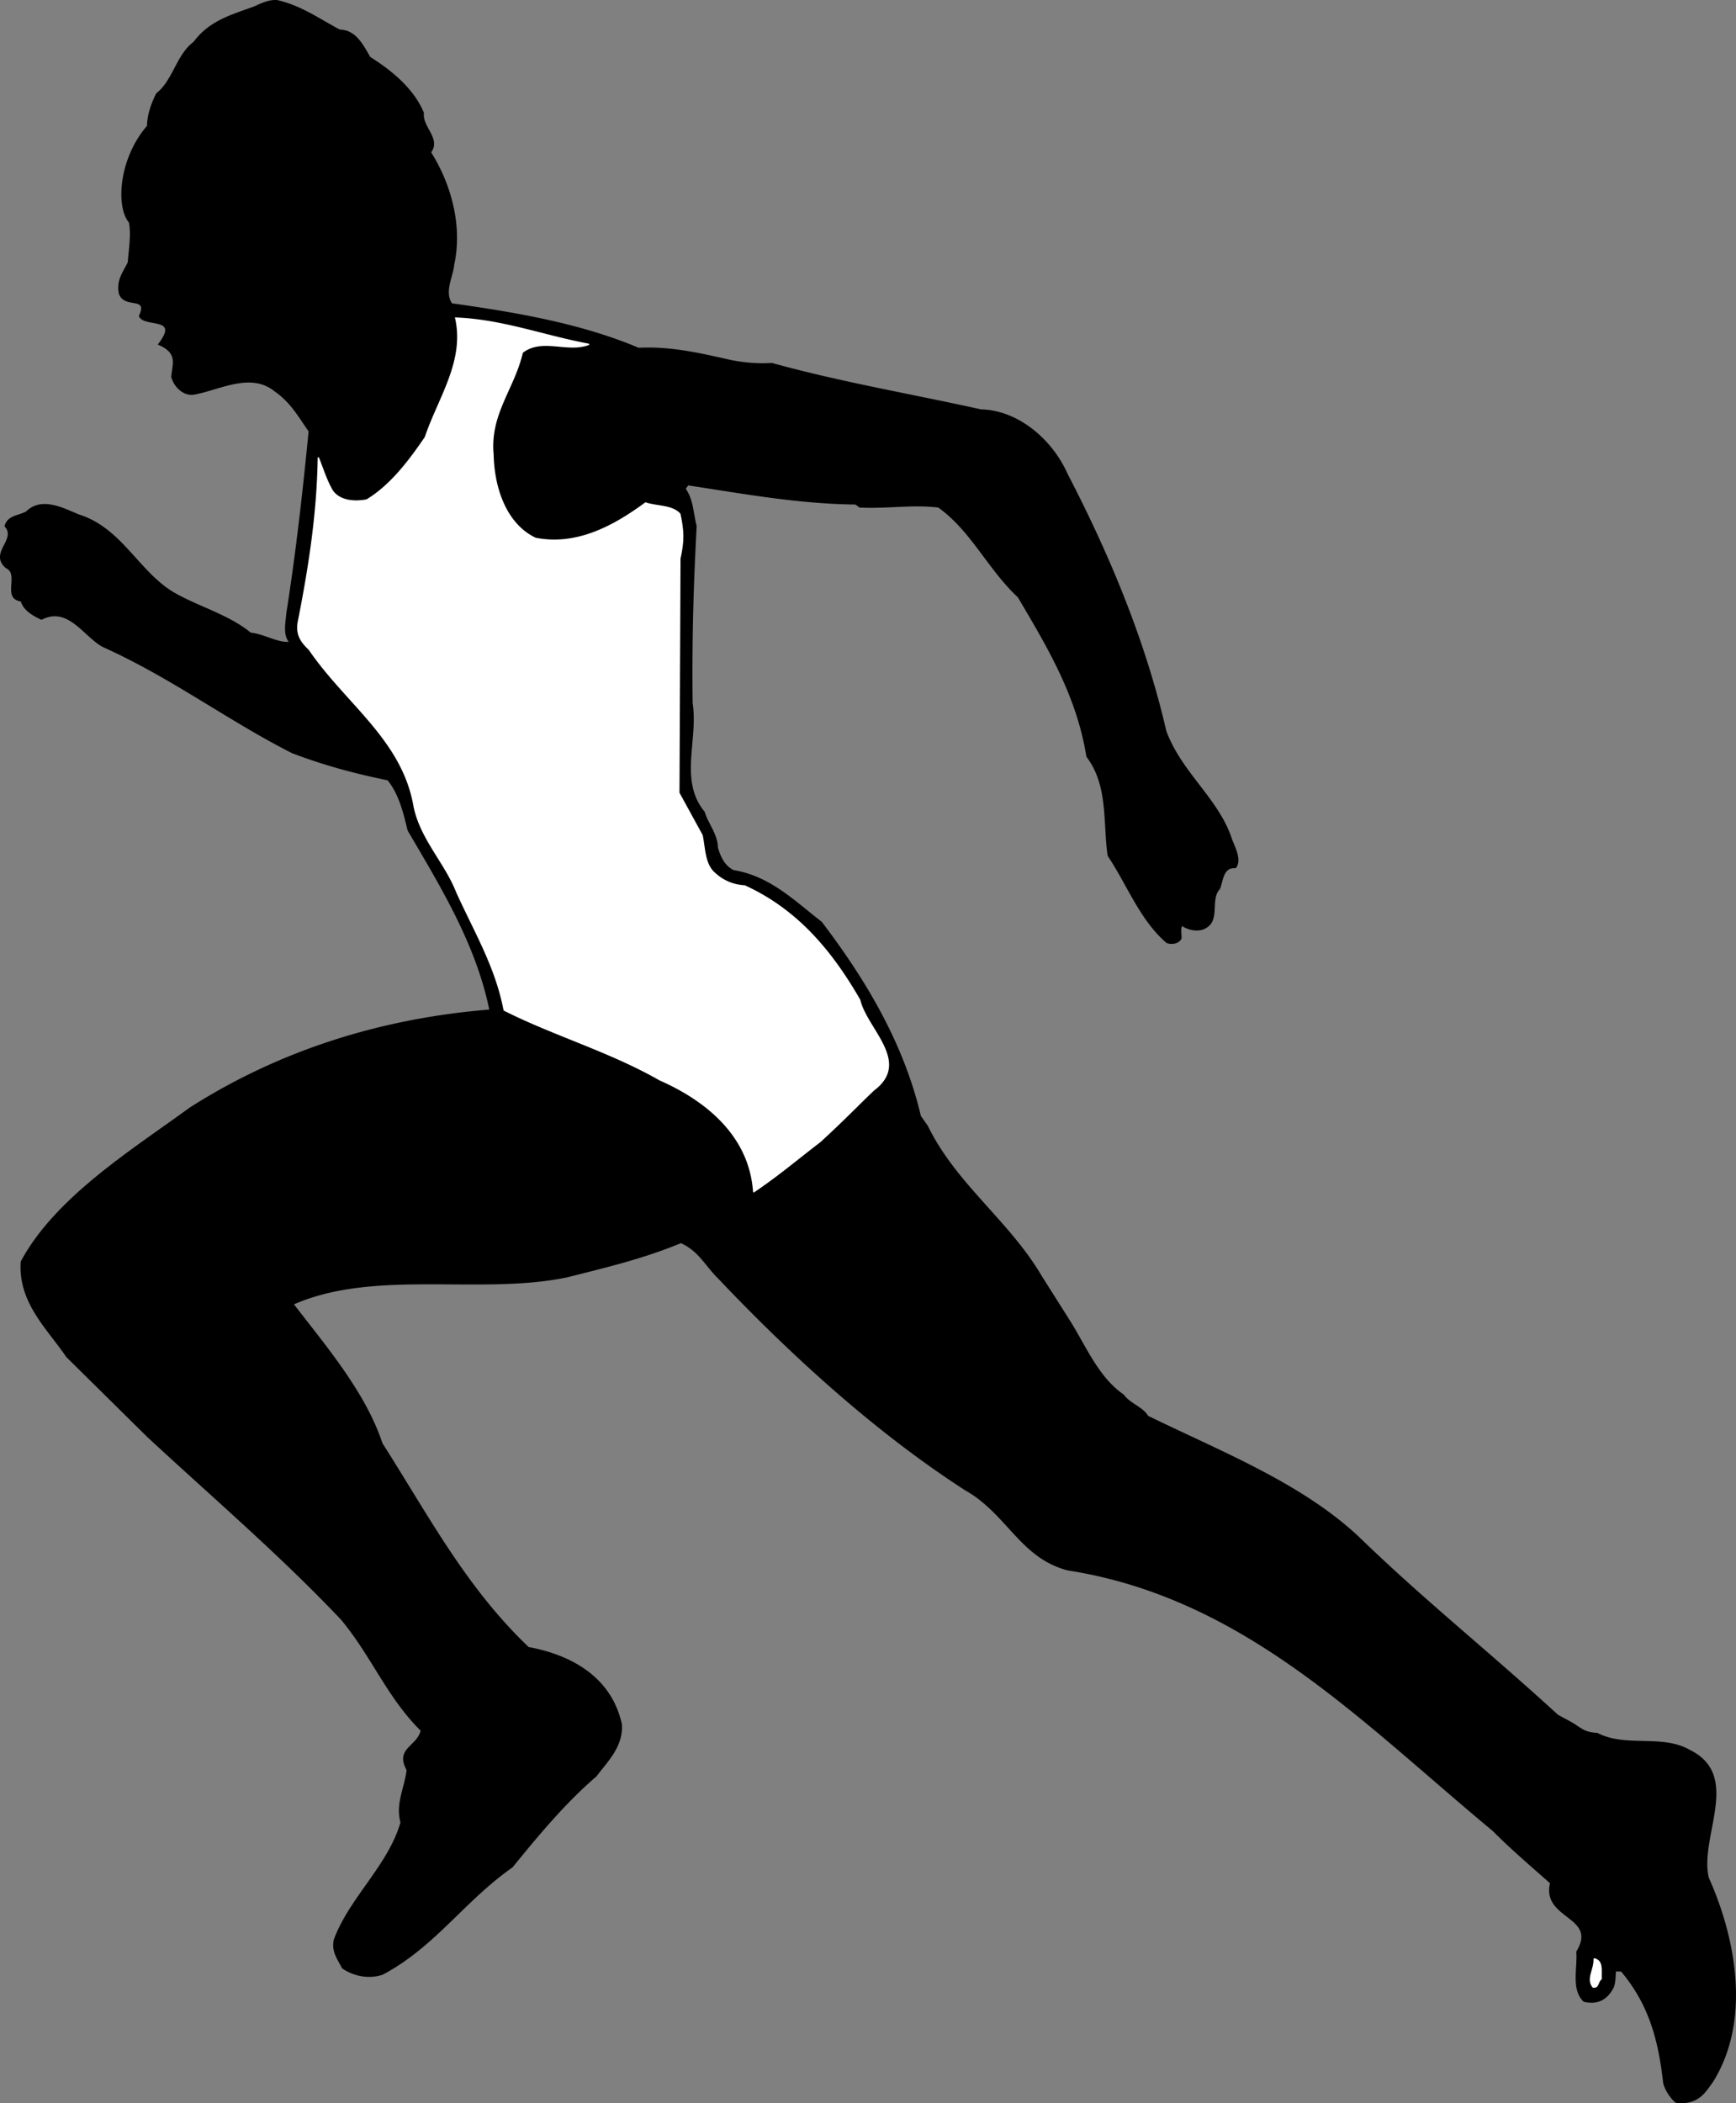
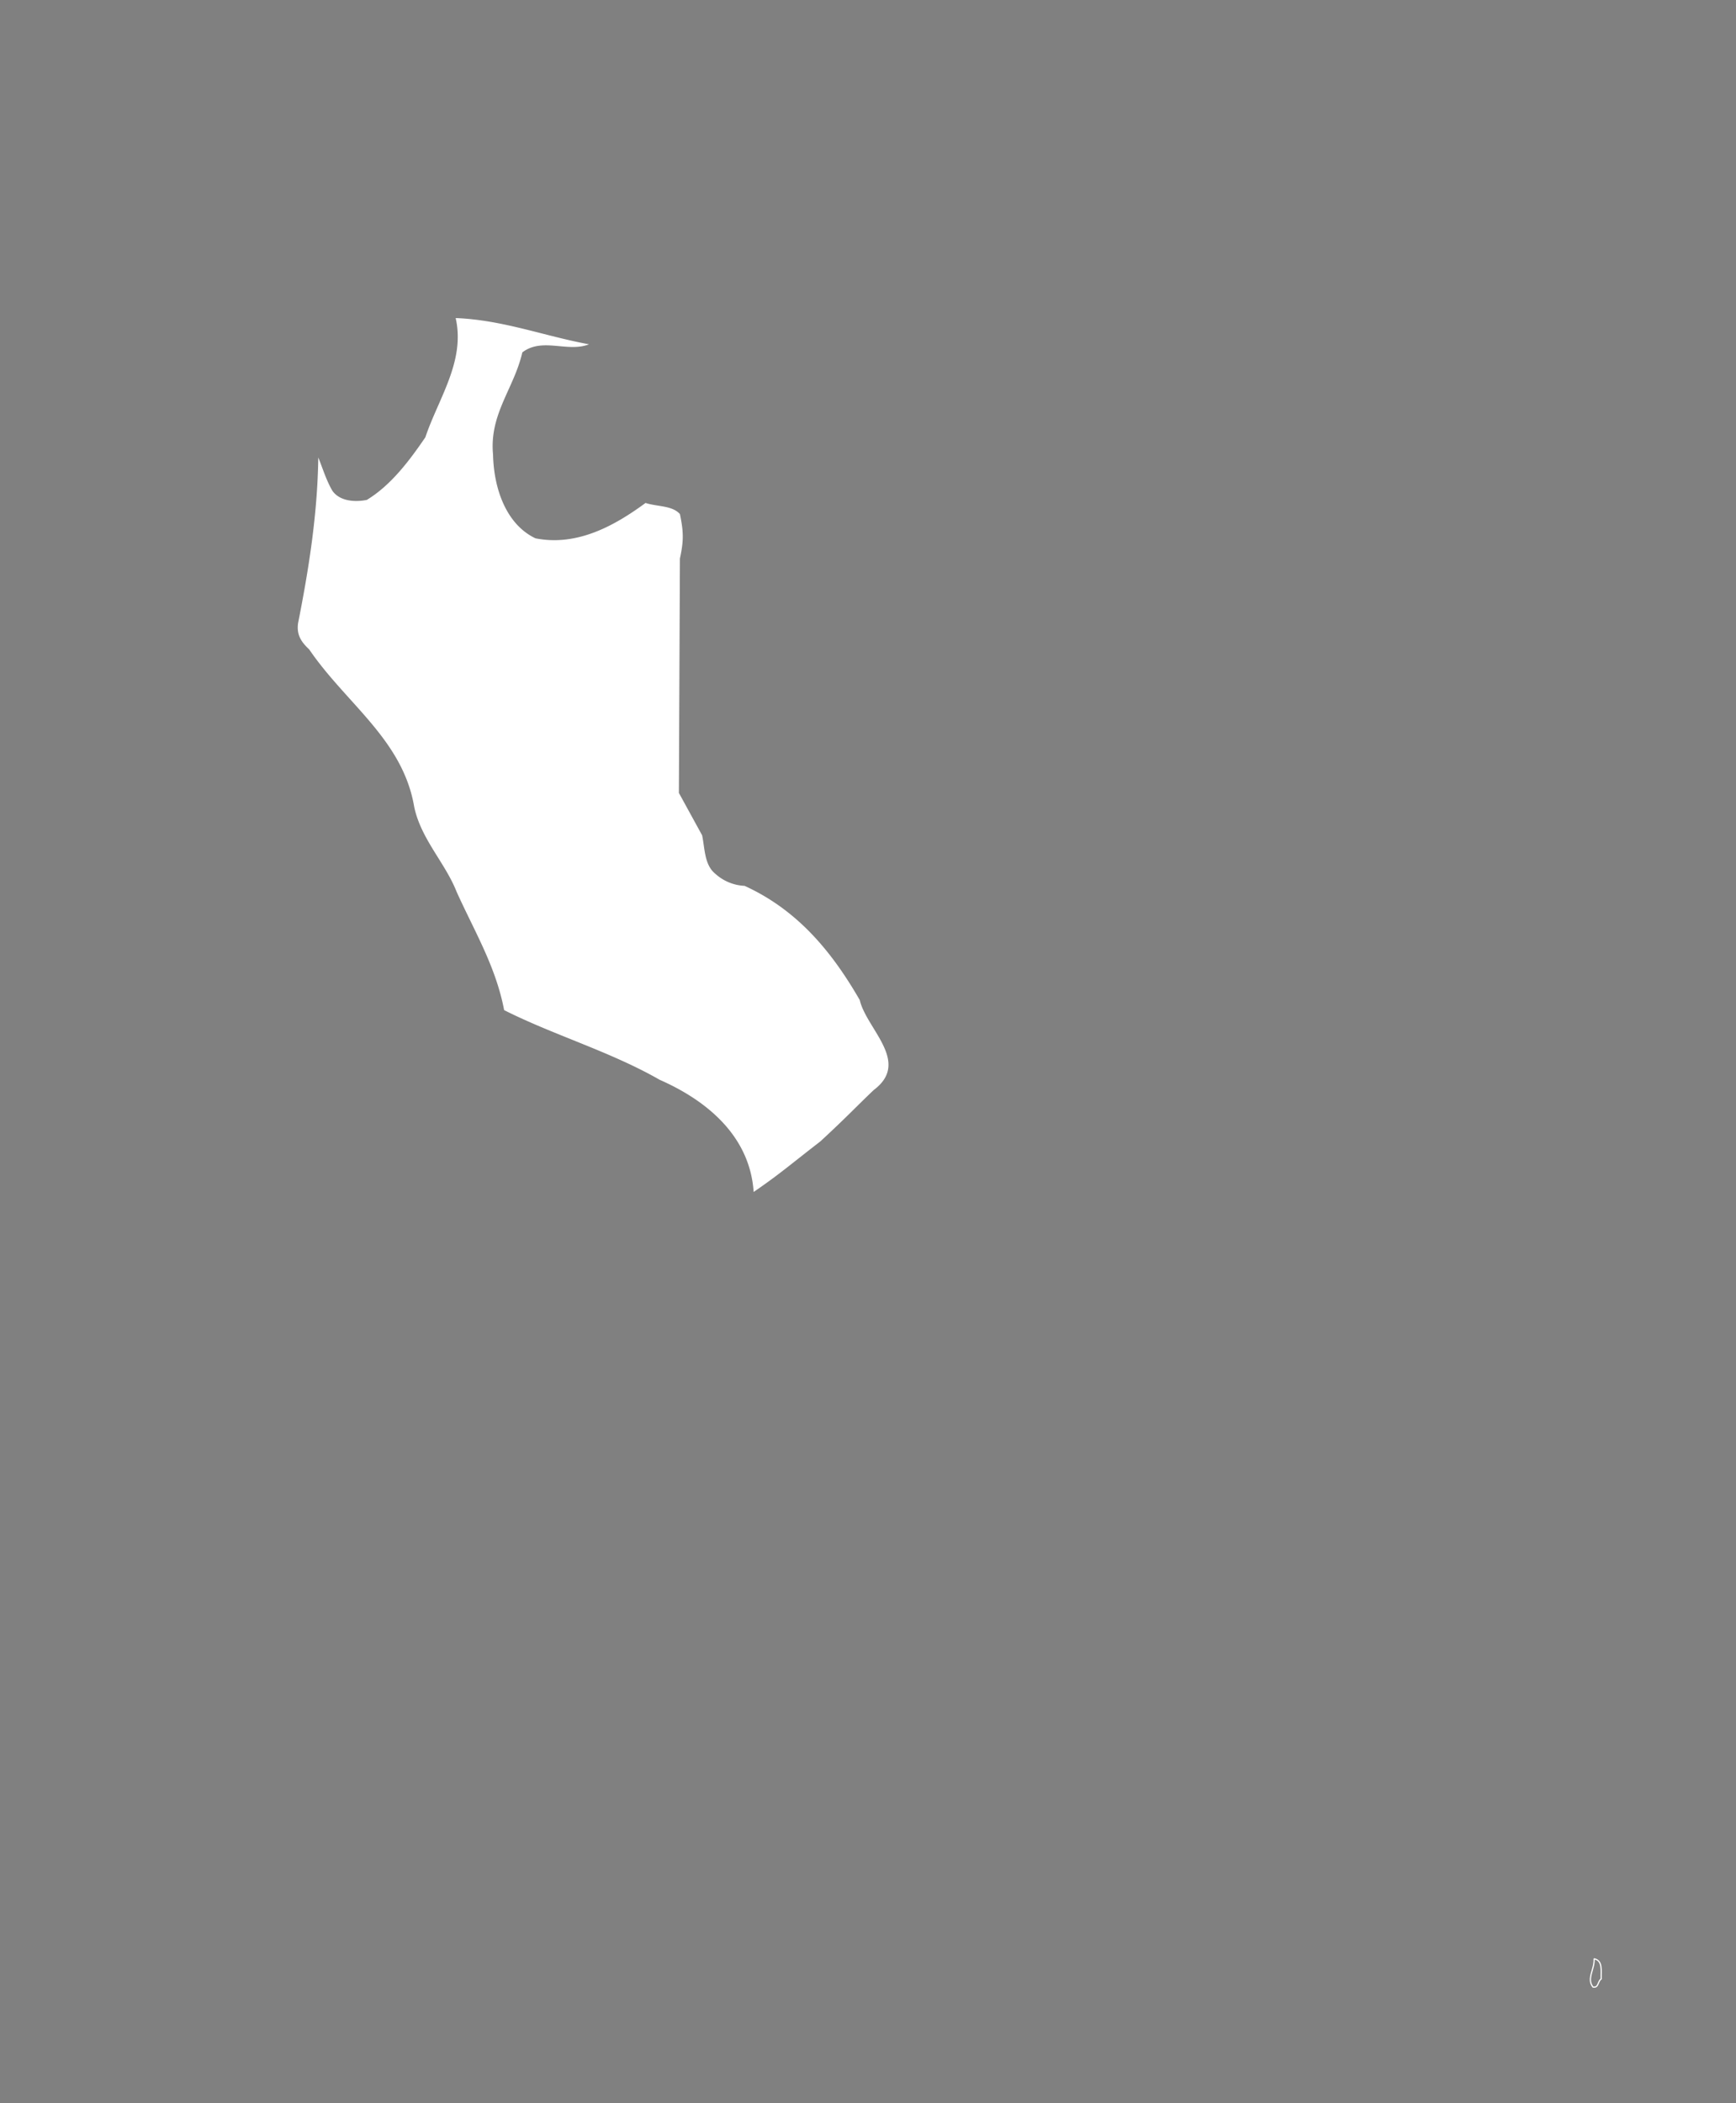
<svg xmlns="http://www.w3.org/2000/svg" width="171.86" height="208.182">
  <rect width="100%" height="100%" fill="#808080" stroke="none" />
-   <path d="M167.408 207.982c1.066-.336 1.5-1.086 2.101-1.902 3.824-6.063 2.274-14.266-.398-20.2-.977-4.066 3.273-10.066-1.801-12.597-2.777-1.617-6.324-.219-9.2-1.703-1.425-.063-1.675-.613-2.8-1.2l-1.102-.597c-7.175-6.566-13.273-11.367-19.8-17.703-5.723-5.313-13.575-8.363-20.797-11.898-.477-.868-1.778-1.215-2.403-2.102-2.574-1.766-3.8-4.965-5.5-7.598l-2.597-4.101c-3.227-5.516-8.477-9.114-11.301-14.899l-.7-1c-1.726-7.316-5.527-13.566-9.8-19.199-2.625-2.016-5.074-4.516-8.7-5.101-.874-.415-1.327-1.317-1.6-2.301-.024-1.317-.977-2.364-1.302-3.5-2.574-3.114-.625-7.114-1.199-10.801-.074-6.016.074-11.414.399-17.5-.325-1.266-.325-2.664-1.098-3.7l.3-.398c5.473.832 10.876 1.832 16.598 1.899l.403.3c2.773.133 5.172-.316 7.797 0 3.277 2.336 4.925 6.133 7.902 8.899 2.973 5.035 5.824 9.785 6.8 15.8 2.173 2.887 1.626 6.434 2.098 9.802 1.926 2.882 3.176 6.335 5.801 8.601.477.184 1.176.082 1.399-.402.027-.414-.125-.965.101-1.301.625.437 1.676.687 2.399.203 1.328-.766.328-2.766 1.3-3.8.325-.669.278-2.216 1.602-2.102.574-.766-.074-1.965-.402-2.801-1.274-3.965-4.973-6.563-6.5-10.7-2.075-8.964-5.575-17.363-9.797-25.5-1.426-3.214-4.727-6.214-8.5-6.3-6.828-1.516-13.926-2.715-20.703-4.598a15.589 15.589 0 0 1-4.098-.3c-2.777-.618-5.824-1.368-9.102-1.2-5.722-2.418-12.175-3.515-18.5-4.402-.824-1.215.125-2.766.2-3.898.828-3.766-.274-7.915-2.297-11.102 1.023-1.363-.875-2.465-.703-3.898-.973-2.368-3.172-4.165-5.297-5.5-.727-1.266-1.426-2.665-3-2.7C31.435 1.814 29.884.666 27.509.08c-.773-.113-1.625.285-2.3.602-2.274.835-4.426 1.382-6 3.5-1.723 1.285-2.024 3.785-3.7 5.101-.476.984-.875 2.031-.898 3.2-2.828 3.257-3.078 8.015-1.801 9.5.273 1.167-.05 3.007-.102 4-.597 1.16-1.086 1.745-.898 3 .437 1.62 2.973.199 2 2.3.488 1.125 4.098-.043 1.898 2.797 1.965.848 1.426 1.887 1.301 3.203.215.895 1.149 1.957 2.3 1.7 2.474-.466 5.524-2.216 7.9-.301 1.624 1.132 2.374 2.535 3.402 4-.578 5.984-1.278 12.132-2.203 18-.075.933-.375 2.183.3 2.898-1.222.137-2.523-.766-3.898-.898-2.277-1.868-5.324-2.618-7.8-4.102-3.427-2.164-5.024-6.266-9.2-7.598-1.527-.617-3.676-1.816-5.2-.3-.827.433-1.827.382-2.1 1.398 1.226 1.336-1.575 2.637.1 4.102 1.423.632-.425 3.035 1.5 3.3.223.832 1.075 1.383 2 1.801 2.774-1.418 4.376 1.984 6.298 2.797 6.675 3.035 12.175 7.187 18.5 10.402 3.078 1.184 6.226 2.035 9.5 2.7 1.125 1.382 1.578 3.234 2 5 3.277 5.585 6.777 11.285 8.101 17.8-10.976.883-20.976 4.133-29.7 9.7-5.726 4.183-13.276 8.835-16.698 15.199-.278 4.035 2.625 6.636 4.5 9.402l8 7.899c6.672 6.183 13.172 11.734 19.199 18.101 3.023 3.633 4.574 7.734 7.898 11-.375 1.633-2.574 1.781-1.398 3.899-.176 1.734-1.125 3.335-.602 5.199-1.222 4.285-5.074 7.484-6.597 11.601-.278 1.184.375 1.934.797 2.801 1.125.781 2.675 1.082 4 .598 5.226-2.817 7.976-7.215 12.8-10.598 2.528-3.117 5.278-6.418 8.301-9 1.176-1.566 2.625-2.918 2.5-5.101-1.023-4.665-4.976-6.817-9.2-7.602-6.226-5.914-9.976-13.113-14.5-20.2-1.675-5.066-5.624-9.663-8.8-13.8 8.074-3.563 18.477-.914 27.102-2.7 3.824-.964 7.625-1.863 11.297-3.398 1.828.832 2.375 2.184 3.703 3.5 7.375 7.785 15.773 15.383 24.5 21 4.125 2.332 5.422 6.684 10.097 7.899 17.528 2.734 29.176 15.086 42.102 25.8 1.926 1.934 3.773 3.485 5.7 5.2-.876 3.586 4.773 3.234 2.6 6.8.126 1.633-.527 3.735.7 4.899 1.426.336 2.324-.266 2.898-1.399.176-.464.176-1.015.2-1.601h.601c2.774 3.285 3.727 6.836 4.2 11.101.175.684.675 1.434 1.199 1.899a3.42 3.42 0 0 0 1.5-.098" />
-   <path fill="none" stroke="#000" stroke-linecap="square" stroke-miterlimit="2" stroke-width=".12" d="M167.408 207.982c1.066-.336 1.5-1.086 2.101-1.902 3.824-6.063 2.274-14.266-.398-20.2-.977-4.066 3.273-10.066-1.801-12.597-2.777-1.617-6.324-.219-9.2-1.703-1.425-.063-1.675-.613-2.8-1.2l-1.102-.597c-7.175-6.566-13.273-11.367-19.8-17.703-5.723-5.313-13.575-8.363-20.797-11.898-.477-.868-1.778-1.215-2.403-2.102-2.574-1.766-3.8-4.965-5.5-7.598l-2.597-4.101c-3.227-5.516-8.477-9.114-11.301-14.899l-.7-1c-1.726-7.316-5.527-13.566-9.8-19.199-2.625-2.016-5.074-4.516-8.7-5.101-.874-.415-1.327-1.317-1.6-2.301-.024-1.317-.977-2.364-1.302-3.5-2.574-3.114-.625-7.114-1.199-10.801-.074-6.016.074-11.414.399-17.5-.325-1.266-.325-2.664-1.098-3.7l.3-.398c5.473.832 10.876 1.832 16.598 1.899l.403.3c2.773.133 5.172-.316 7.797 0 3.277 2.336 4.925 6.133 7.902 8.899 2.973 5.035 5.824 9.785 6.8 15.8 2.173 2.887 1.626 6.434 2.098 9.802 1.926 2.882 3.176 6.335 5.801 8.601.477.184 1.176.082 1.399-.402.027-.414-.125-.965.101-1.301.625.437 1.676.687 2.399.203 1.328-.766.328-2.766 1.3-3.8.325-.669.278-2.216 1.602-2.102.574-.766-.074-1.965-.402-2.801-1.274-3.965-4.973-6.563-6.5-10.7-2.075-8.964-5.575-17.363-9.797-25.5-1.426-3.214-4.727-6.214-8.5-6.3-6.828-1.516-13.926-2.715-20.703-4.598a15.588 15.588 0 0 1-4.098-.3c-2.777-.618-5.824-1.368-9.102-1.2-5.722-2.418-12.175-3.515-18.5-4.402-.824-1.215.125-2.766.2-3.898.828-3.766-.274-7.915-2.297-11.102 1.023-1.363-.875-2.465-.703-3.898-.973-2.368-3.172-4.165-5.297-5.5-.727-1.266-1.426-2.665-3-2.7C31.435 1.814 29.884.666 27.509.08c-.773-.113-1.625.285-2.3.602-2.274.835-4.426 1.382-6 3.5-1.723 1.285-2.024 3.785-3.7 5.101-.476.984-.875 2.031-.898 3.2-2.828 3.257-3.078 8.015-1.801 9.5.273 1.167-.05 3.007-.102 4-.597 1.16-1.086 1.745-.898 3 .437 1.62 2.973.199 2 2.3.488 1.125 4.098-.043 1.898 2.797 1.965.848 1.426 1.887 1.301 3.203.215.895 1.149 1.957 2.3 1.7 2.474-.466 5.524-2.216 7.9-.301 1.624 1.132 2.374 2.535 3.402 4-.578 5.984-1.278 12.132-2.203 18-.075.933-.375 2.183.3 2.898-1.222.137-2.523-.766-3.898-.898-2.277-1.868-5.324-2.618-7.8-4.102-3.427-2.164-5.024-6.266-9.2-7.598-1.527-.617-3.676-1.816-5.2-.3-.827.433-1.827.382-2.1 1.398 1.226 1.336-1.575 2.637.1 4.102 1.423.632-.425 3.035 1.5 3.3.223.832 1.075 1.383 2 1.801 2.774-1.418 4.376 1.984 6.298 2.797 6.675 3.035 12.175 7.187 18.5 10.402 3.078 1.184 6.226 2.035 9.5 2.7 1.125 1.382 1.578 3.234 2 5 3.277 5.585 6.777 11.285 8.101 17.8-10.976.883-20.976 4.133-29.7 9.7-5.726 4.183-13.276 8.835-16.698 15.199-.278 4.035 2.625 6.636 4.5 9.402l8 7.899c6.672 6.183 13.172 11.734 19.199 18.101 3.023 3.633 4.574 7.734 7.898 11-.375 1.633-2.574 1.781-1.398 3.899-.176 1.734-1.125 3.335-.602 5.199-1.222 4.285-5.074 7.484-6.597 11.601-.278 1.184.375 1.934.797 2.801 1.125.781 2.675 1.082 4 .598 5.226-2.817 7.976-7.215 12.8-10.598 2.528-3.117 5.278-6.418 8.301-9 1.176-1.566 2.625-2.918 2.5-5.101-1.023-4.665-4.976-6.817-9.2-7.602-6.226-5.914-9.976-13.113-14.5-20.2-1.675-5.066-5.624-9.663-8.8-13.8 8.074-3.563 18.477-.914 27.102-2.7 3.824-.964 7.625-1.863 11.297-3.398 1.828.832 2.375 2.184 3.703 3.5 7.375 7.785 15.773 15.383 24.5 21 4.125 2.332 5.422 6.684 10.097 7.899 17.528 2.734 29.176 15.086 42.102 25.8 1.926 1.934 3.773 3.485 5.7 5.2-.876 3.586 4.773 3.234 2.6 6.8.126 1.633-.527 3.735.7 4.899 1.426.336 2.324-.266 2.898-1.399.176-.464.176-1.015.2-1.601h.601c2.774 3.285 3.727 6.836 4.2 11.101.175.684.675 1.434 1.199 1.899a3.42 3.42 0 0 0 1.5-.098zm0 0" />
  <path fill="#fff" d="M45.11 31.482c.973 4.285-1.726 7.985-3 11.801-1.527 2.234-3.374 4.734-5.8 6.2-1.176.234-2.676.132-3.402-.903-.625-1.063-.973-2.266-1.399-3.297-.074 5.684-.976 11.234-2 16.399-.176 1.234.399 1.933 1.102 2.601 3.672 5.383 9.273 8.934 10.398 15.598.676 3.183 3.074 5.535 4.2 8.402 1.777 3.934 3.874 7.383 4.699 11.7 4.925 2.484 10.476 4.081 15.402 6.898 4.625 2.035 8.926 5.535 9.3 11.101 2.548-1.742 3.673-2.742 6.598-5 2.7-2.492 3.676-3.566 5.301-5.101 3.676-2.766-.726-6.016-1.398-8.899-2.778-4.816-6.176-8.918-11.403-11.3a4.616 4.616 0 0 1-2.898-1.2c-1.074-.867-1.027-2.465-1.3-3.8l-2.302-4.2.102-23.199c.375-1.719.375-2.617 0-4.402-.777-.864-2.227-.715-3.402-1.098-2.973 2.184-6.723 4.332-10.899 3.5-2.875-1.367-4.125-4.867-4.2-8.3-.374-4.016 2.075-6.516 2.9-10.102 1.976-1.516 4.476.035 6.6-.801-4.425-.813-8.526-2.414-13.198-2.598" />
-   <path fill="none" stroke="#fff" stroke-linecap="square" stroke-miterlimit="2" stroke-width=".12" d="M45.11 31.482c.973 4.285-1.726 7.985-3 11.801-1.527 2.234-3.374 4.734-5.8 6.2-1.176.234-2.676.132-3.402-.903-.625-1.063-.973-2.266-1.399-3.297-.074 5.684-.976 11.234-2 16.399-.176 1.234.399 1.933 1.102 2.601 3.672 5.383 9.273 8.934 10.398 15.598.676 3.183 3.074 5.535 4.2 8.402 1.777 3.934 3.874 7.383 4.699 11.7 4.925 2.484 10.476 4.081 15.402 6.898 4.625 2.035 8.926 5.535 9.3 11.101 2.548-1.742 3.673-2.742 6.598-5 2.7-2.492 3.676-3.566 5.301-5.101 3.676-2.766-.726-6.016-1.398-8.899-2.778-4.816-6.176-8.918-11.403-11.3a4.616 4.616 0 0 1-2.898-1.2c-1.074-.867-1.027-2.465-1.3-3.8l-2.302-4.2.102-23.199c.375-1.719.375-2.617 0-4.402-.777-.864-2.227-.715-3.402-1.098-2.973 2.184-6.723 4.332-10.899 3.5-2.875-1.367-4.125-4.867-4.2-8.3-.374-4.016 2.075-6.516 2.9-10.102 1.976-1.516 4.476.035 6.6-.801-4.425-.813-8.526-2.414-13.198-2.598zm0 0" />
-   <path fill="#fff" d="M157.81 193.88c.074 1.036-.777 1.985-.102 2.802.575.085.426-.516.801-.801-.023-.914.176-1.817-.7-2" />
  <path fill="none" stroke="#fff" stroke-linecap="square" stroke-miterlimit="2" stroke-width=".12" d="M157.81 193.88c.074 1.036-.777 1.985-.102 2.802.575.085.426-.516.801-.801-.023-.914.176-1.817-.7-2zm0 0" />
</svg>